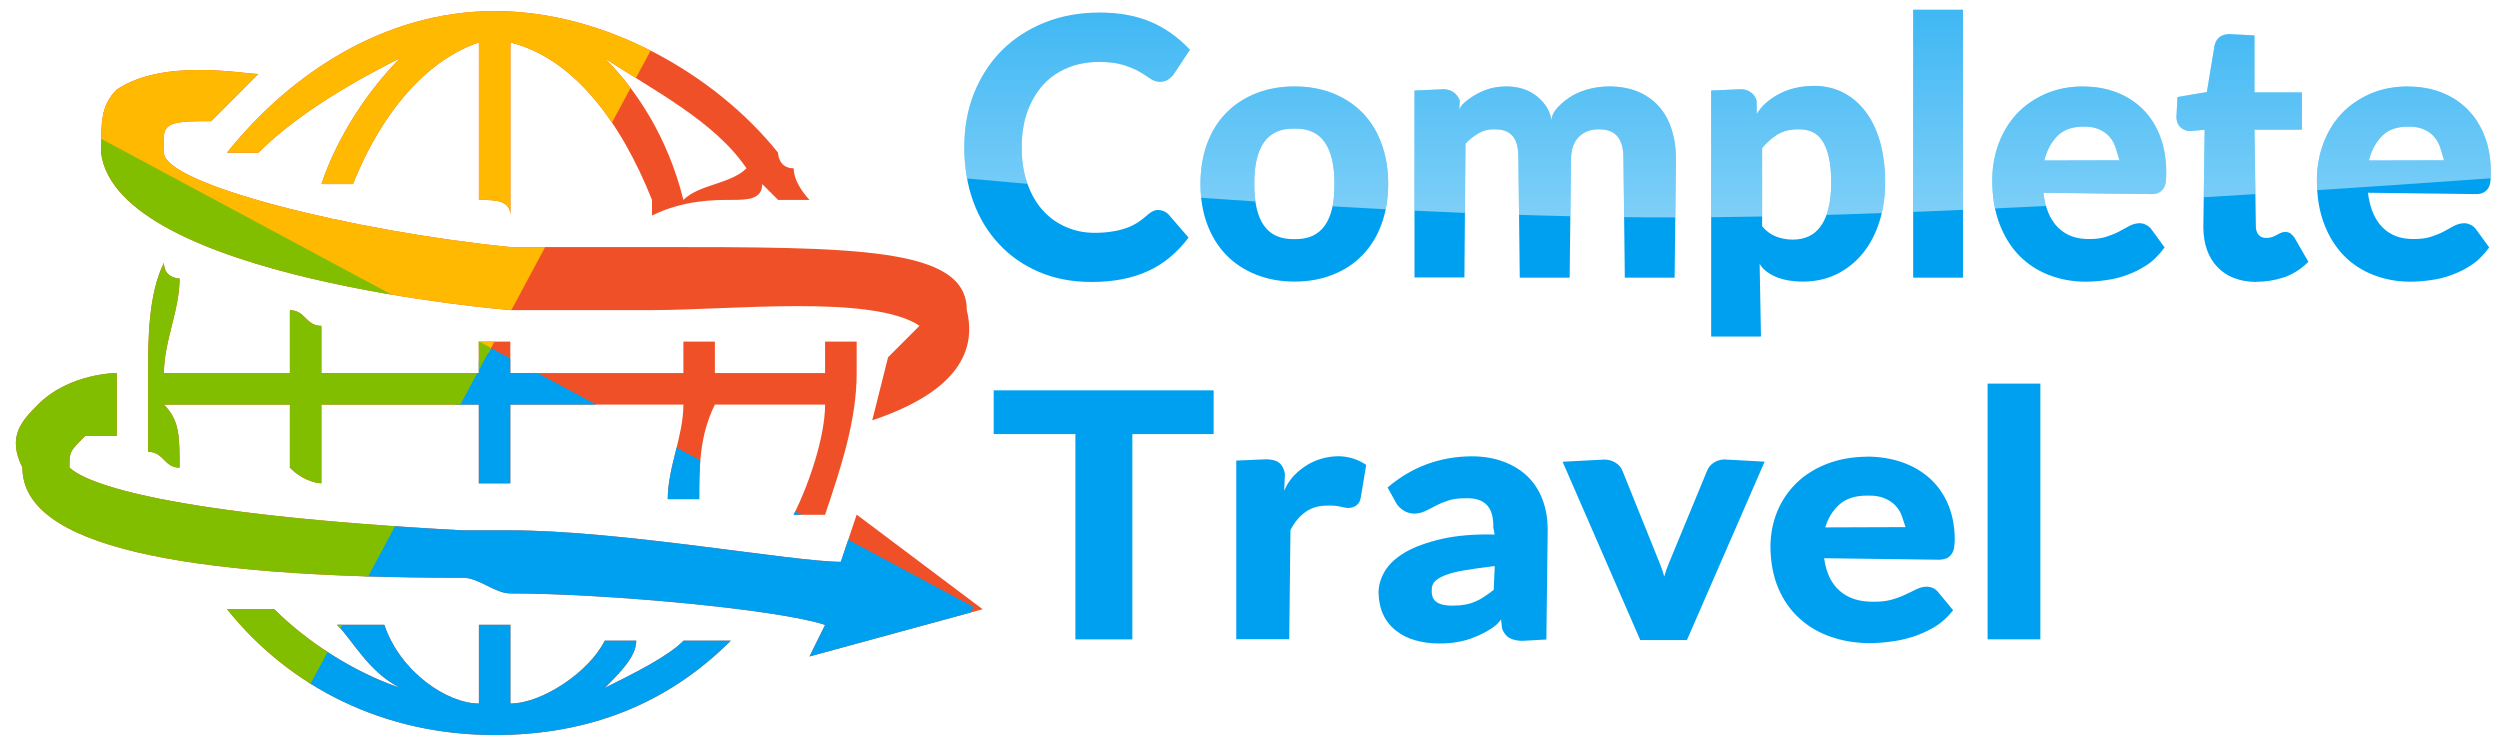
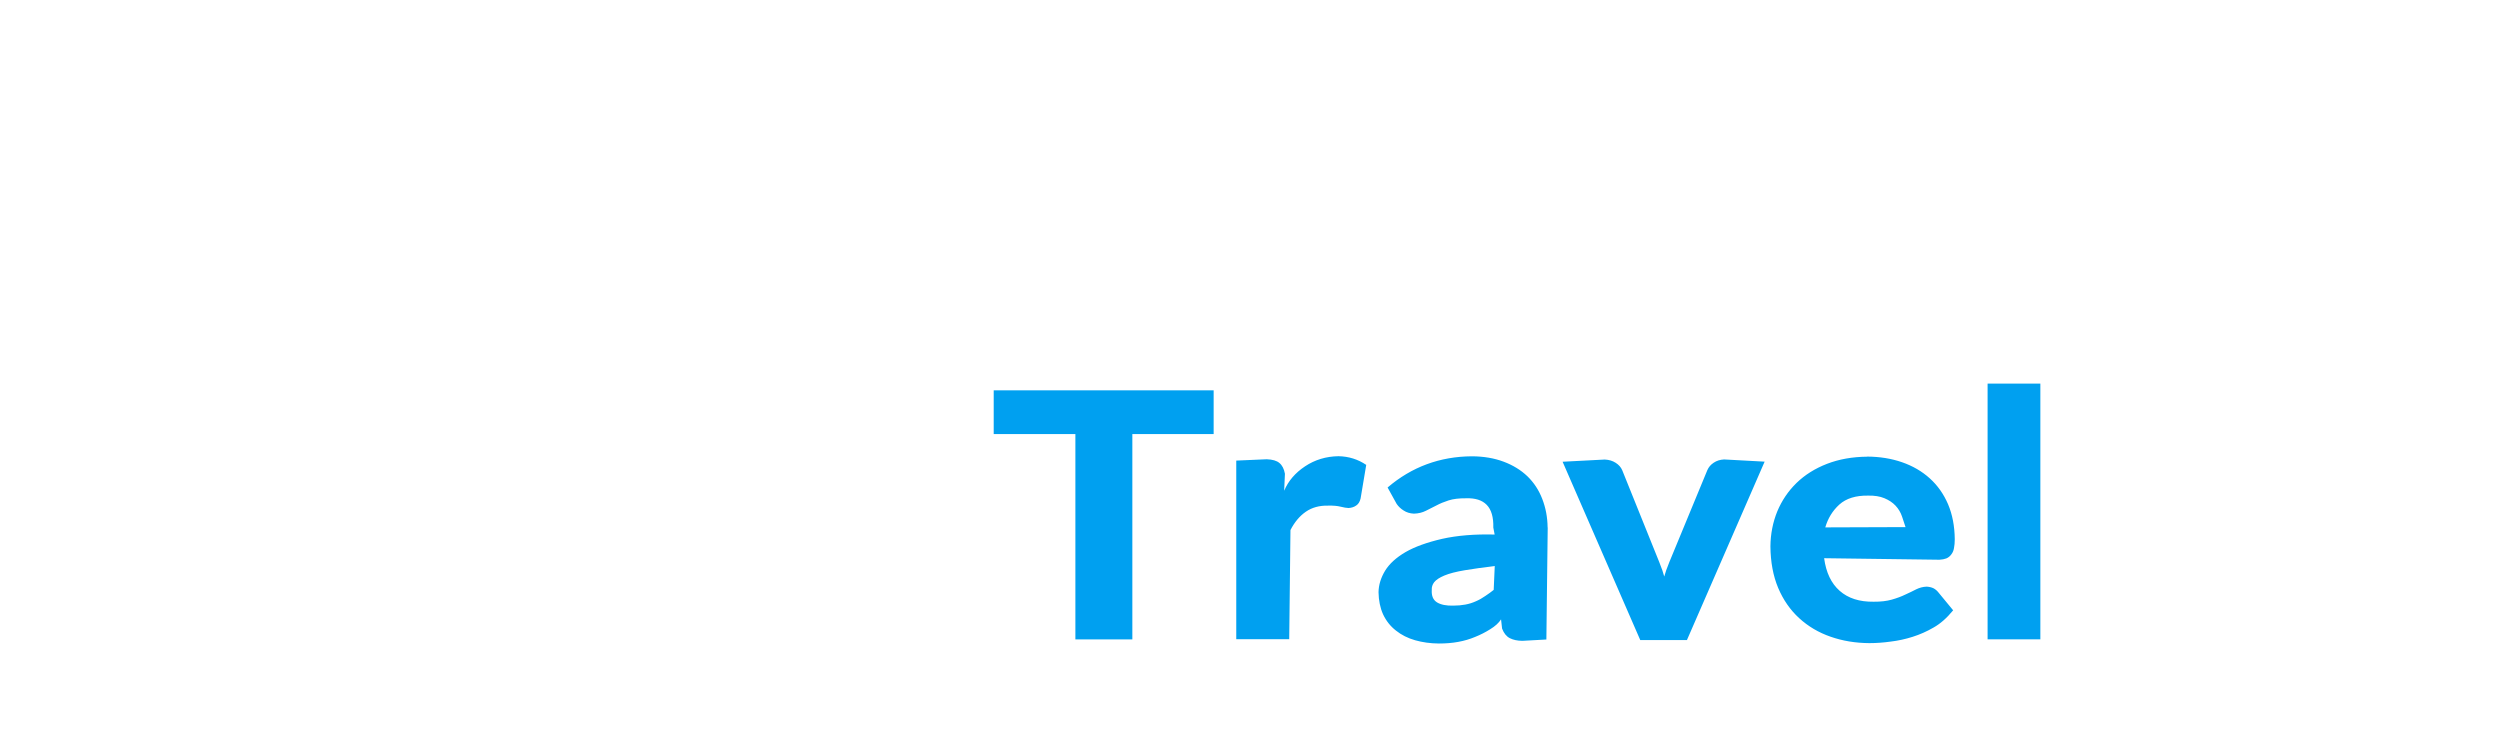
<svg xmlns="http://www.w3.org/2000/svg" width="262px" height="78px" viewBox="0 0 262 78" version="1.1">
  <defs>
    <clipPath id="clp0">
-       <path d="M102.97 63.84l-13.19-9.91l-1.66 4.95c-4.95 0-23.09-3.3-34.64-3.3c-1.66 0-3.3 0-4.95 0c-31.34-1.66-39.59-4.95-41.25-6.59c0-1.66 0-1.66 1.66-3.31c0 0 1.66 0 3.3 0l0-6.59c0 0-4.95 0-8.25 3.3c-1.64 1.66-3.3 3.3-1.64 6.61c0 8.23 16.48 11.55 46.19 11.55c1.66 0 3.3 1.64 4.95 1.64c9.89 0 28.05 1.66 32.98 3.3l-1.64 3.31l18.14-4.95l0 0ZM63.38 72.09c1.66-1.66 3.3-3.3 3.3-4.95c0 0-1.64 0-3.3 0c-1.64 3.3-6.59 6.59-9.89 6.59l0-8.25c0 0 0 0 0 0c-1.66 0-1.66 0-3.3 0l0 8.25c-3.31 0-8.25-3.3-9.91-8.25c-1.66 0-3.3 0-4.95 0c1.66 1.66 3.3 4.95 6.61 6.61c-4.95-1.66-9.91-4.95-13.2-8.25c-1.66 0-3.3 0-4.95 0c6.61 8.25 16.5 13.19 28.05 13.19c0 0 0 0 0 0c0 0 0 0 0 0c0 0 0 0 0 0c9.91 0 18.16-3.3 24.75-9.89c-1.66 0-3.3 0-4.95 0c-1.64 1.66-4.95 3.3-8.25 4.95l0 0ZM53.48 32.5c3.3 0 9.89 0 14.84 0c8.25 0 23.09-1.66 28.05 1.64c-1.66 1.66-3.3 3.3-3.3 3.3l-1.66 6.61c4.95-1.66 11.55-4.95 9.91-11.55c0-6.61-11.55-6.61-33-6.61c-4.95 0-11.55 0-14.84 0c-16.5-1.64-36.3-6.59-36.3-9.89c0-1.66 0-1.66 0-1.66c0-1.64 1.64-1.64 4.95-1.64l4.94-4.95c-1.64 0-9.89-1.66-14.84 1.64c-1.64 1.66-1.64 3.31-1.64 6.61c1.64 13.19 42.89 16.5 42.89 16.5l0 0ZM23.78 16c0 0 1.66 0 3.3 0c3.31-3.3 8.25-6.61 14.86-9.91c-3.31 3.3-6.61 8.25-8.25 13.2c1.64 0 1.64 0 3.3 0c3.3-8.25 8.25-13.2 13.2-14.84l0 16.5c1.64 0 3.3 0 3.3 1.64l0-18.14c6.59 1.64 11.55 8.25 14.84 16.5c0 0 0 1.64 0 1.64c3.3-1.64 6.59-1.64 8.25-1.64c1.66 0 3.3 0 3.3-1.66c1.66 1.66 1.66 1.66 1.66 1.66c1.64 0 3.3 0 3.3 0c0 0-1.66-1.66-1.66-3.31c-1.64 0-1.64-1.64-1.64-1.64c-6.61-8.25-18.16-14.84-29.7-14.84c0 0 0 0 0 0c0 0 0 0 0 0c0 0 0 0 0 0c-11.55 0-21.44 6.59-28.05 14.84l0 0ZM78.23 17.64c-1.66 1.66-4.95 1.66-6.61 3.31c-1.64-6.61-4.95-11.56-8.25-14.86c4.95 3.3 11.55 6.61 14.86 11.55l0 0ZM86.47 53.94c1.66-4.94 3.31-9.89 3.31-14.84c0-1.66 0-1.66 0-3.3c-1.66 0-1.66 0-3.31 0c0 1.64 0 1.64 0 3.3l-11.55 0c0-1.66 0-1.66 0-3.3c-1.64 0-3.3 0-3.3 0c0 1.64 0 1.64 0 3.3l-18.14 0l0-3.3c0 0 0 0 0 0c0 0-1.66 0-3.3 0l0 3.3l-16.5 0c0-1.66 0-3.3 0-4.95c-1.66 0-1.66-1.64-3.3-1.64c0 1.64 0 4.94 0 6.59l-13.2 0c0-3.3 1.64-6.59 1.64-9.91c0 0-1.64 0-1.64-1.64c-1.66 3.3-1.66 8.25-1.66 11.55c0 1.66 0 3.3 0 4.95l0 3.3c1.66 0 1.66 1.66 3.3 1.66c0-3.31 0-4.95-1.64-6.61l13.2 0c0 1.66 0 4.95 0 6.61c1.64 1.64 3.3 1.64 3.3 1.64c0-3.3 0-6.59 0-8.25l16.5 0l0 8.25c1.64 0 3.3 0 3.3 0l0-8.25l18.14 0c0 3.3-1.64 6.61-1.64 9.91c0 0 1.64 0 3.3 0c0-3.3 0-6.61 1.64-9.91l11.55 0c0 3.3-1.64 8.25-3.3 11.55c1.66 0 3.3 0 3.3 0l0 0Z" />
-     </clipPath>
+       </clipPath>
    <clipPath id="clp1">
-       <path d="M121.45 22q-0.36 0-0.64 0.14q-0.28 0.14-0.52 0.36q-0.58 0.52-1.16 0.88q-0.58 0.36-1.22 0.56q-0.64 0.22-1.42 0.33q-0.78 0.13-1.77 0.13q-1.61 0-3-0.61q-1.38-0.59-2.41-1.72q-1.02-1.11-1.63-2.8q-0.61-1.67-0.61-3.84q0-2.09 0.61-3.77q0.61-1.66 1.67-2.81q1.06-1.14 2.55-1.75q1.48-0.61 3.28-0.61q1.55 0 2.53 0.31q0.98 0.31 1.63 0.67q0.66 0.38 1.16 0.73q0.5 0.36 1.06 0.38q0.55-0.02 0.86-0.25q0.33-0.22 0.55-0.5l1.73-2.61q-1.78-1.92-4.09-2.92q-2.31-0.98-5.38-0.98q-3.13 0-5.75 1.05q-2.61 1.05-4.48 2.91q-1.86 1.88-2.91 4.47q-1.03 2.59-1.03 5.69q0 3.05 0.92 5.64q0.94 2.59 2.69 4.47q1.75 1.89 4.2 2.94q2.45 1.06 5.53 1.06q3.41 0 5.88-1.13q2.47-1.11 4.28-3.52l-2.09-2.42q-0.44-0.44-1.03-0.47ZM135.67 9.06q-2.2 0-4.03 0.72q-1.83 0.73-3.13 2.05q-1.3 1.33-2 3.22q-0.7 1.91-0.7 4.22q0 2.33 0.7 4.22q0.7 1.89 2 3.23q1.3 1.34 3.13 2.06q1.83 0.73 4.03 0.73q2.2 0 4.02-0.73q1.83-0.72 3.11-2.06q1.3-1.34 1.98-3.23q0.7-1.89 0.7-4.22q0-2.31-0.7-4.22q-0.69-1.89-1.98-3.22q-1.28-1.31-3.11-2.05q-1.81-0.72-4.02-0.72ZM135.67 25.06q-2.17 0.05-3.2-1.41q-1.03-1.45-1.02-4.36q-0.02-2.91 1.02-4.39q1.03-1.47 3.2-1.42q2.14-0.05 3.16 1.42q1.03 1.47 1.02 4.39q0.02 2.92-1.02 4.36q-1.02 1.45-3.16 1.41ZM153.47 29.09l0.11-14.03q0.59-0.64 1.36-1.09q0.77-0.44 1.63-0.42q1.31-0.03 1.95 0.69q0.64 0.73 0.61 2.48l0.14 12.38l5.23 0l0.14-12.38q0-0.81 0.22-1.41q0.22-0.59 0.61-0.98q0.39-0.38 0.89-0.58q0.52-0.2 1.14-0.2q1.34-0.03 2 0.73q0.67 0.78 0.64 2.44l0.14 12.38l5.22 0l0.14-12.38q0-1.78-0.47-3.2q-0.45-1.41-1.36-2.41q-0.91-1-2.22-1.53q-1.31-0.52-2.95-0.52q-0.95 0-1.91 0.22q-0.95 0.22-1.81 0.67q-0.84 0.47-1.56 1.19q-0.72 0.73-0.77 1.47q-0.19-1.41-1.47-2.47q-1.27-1.06-3.2-1.08q-0.92 0-1.69 0.2q-0.77 0.22-1.44 0.58q-0.66 0.36-1.23 0.84q-0.58 0.48-0.63 0.92l0.05-1.08q-0.45-1.09-1.63-1.17l-3.11 0.14l0 19.59l5.22 0ZM184.55 35.28l-0.14-7.64q0.44 0.81 1.63 1.34q1.2 0.53 2.91 0.53q1.98 0 3.58-0.8q1.59-0.8 2.72-2.2q1.13-1.41 1.72-3.3q0.59-1.89 0.59-4.06q0-2.39-0.53-4.27q-0.53-1.88-1.53-3.19q-0.98-1.3-2.36-2q-1.38-0.69-3.05-0.69q-2.09 0.02-3.67 0.86q-1.58 0.86-2.31 2.08l-0.02-1.39q-0.17-0.59-0.63-0.89q-0.44-0.3-1.02-0.31l-3.11 0.14l0 25.78l5.22 0ZM188.52 13.55q0.81 0 1.42 0.28q0.61 0.28 1.03 0.91q0.44 0.64 0.69 1.72q0.25 1.08 0.25 2.7q0 1.59-0.3 2.72q-0.28 1.13-0.81 1.84q-0.52 0.72-1.25 1.05q-0.73 0.34-1.67 0.34q-0.97 0-1.8-0.34q-0.81-0.33-1.41-1.06l0-8.19q0.72-0.88 1.63-1.44q0.92-0.55 2.22-0.53ZM200.5 1.02l0 28.08l5.22 0l0-28.08l-5.22 0ZM218.36 9.06q-2.22 0-4 0.78q-1.77 0.78-3.02 2.11q-1.23 1.34-1.89 3.13q-0.66 1.8-0.66 3.81q0 2.58 0.75 4.55q0.75 1.98 2.06 3.33q1.33 1.36 3.13 2.05q1.8 0.7 3.84 0.7q1.03 0 2.13-0.16q1.11-0.14 2.17-0.53q1.08-0.38 2.06-1.02q1-0.63 1.92-1.88l-1.42-1.95q-0.22-0.27-0.53-0.42q-0.3-0.16-0.67-0.17q-0.56 0.02-1.06 0.28q-0.48 0.28-1.06 0.58q-0.58 0.31-1.33 0.55q-0.75 0.25-1.8 0.25q-2.08 0.03-3.31-1.22q-1.23-1.23-1.53-3.63l11.36 0.14q0.41 0 0.7-0.14q0.31-0.14 0.52-0.44q0.2-0.3 0.25-0.7q0.05-0.41 0.05-0.95q0-2.13-0.64-3.81q-0.63-1.67-1.8-2.84q-1.17-1.17-2.77-1.78q-1.58-0.61-3.45-0.61ZM218.45 13.27q0.92 0 1.58 0.3q0.67 0.3 1.09 0.81q0.44 0.52 0.64 1.22q0.22 0.7 0.36 1.2l-7.88 0.02q0.38-1.56 1.38-2.58q1-1 2.83-0.97ZM236.48 29.53q1.45 0 2.83-0.45q1.38-0.44 2.61-1.64l-1.45-2.52q-0.19-0.28-0.42-0.45q-0.23-0.16-0.58-0.17q-0.28 0.02-0.5 0.13q-0.22 0.13-0.42 0.22q-0.19 0.11-0.42 0.19q-0.22 0.09-0.58 0.09q-0.55 0.03-0.86-0.33q-0.31-0.36-0.28-1.09l-0.14-9.92l4.97 0l0-3.91l-4.97 0l0-5.97l-2.7-0.14q-0.55 0.02-0.95 0.31q-0.39 0.31-0.53 0.86l-0.81 4.91l-3.08 0.52l-0.11 2.13q0.03 0.67 0.42 1.03q0.41 0.38 0.95 0.41l1.59-0.14l-0.14 10.23q0.03 2.64 1.48 4.16q1.45 1.53 4.09 1.56ZM252.38 9.06q-2.22 0-4 0.78q-1.77 0.78-3.02 2.11q-1.23 1.34-1.89 3.13q-0.66 1.8-0.66 3.81q0 2.58 0.75 4.55q0.75 1.98 2.06 3.33q1.33 1.36 3.13 2.05q1.8 0.7 3.84 0.7q1.03 0 2.13-0.16q1.11-0.14 2.17-0.53q1.08-0.38 2.06-1.02q1-0.63 1.92-1.88l-1.42-1.95q-0.22-0.27-0.53-0.42q-0.3-0.16-0.67-0.17q-0.56 0.02-1.06 0.28q-0.48 0.28-1.06 0.58q-0.58 0.31-1.33 0.55q-0.75 0.25-1.8 0.25q-2.08 0.03-3.31-1.22q-1.23-1.23-1.53-3.63l11.36 0.14q0.41 0 0.7-0.14q0.31-0.14 0.52-0.44q0.2-0.3 0.25-0.7q0.05-0.41 0.05-0.95q0-2.13-0.64-3.81q-0.64-1.67-1.81-2.84q-1.16-1.17-2.75-1.78q-1.58-0.61-3.45-0.61ZM252.47 13.27q0.92 0 1.58 0.3q0.67 0.3 1.09 0.81q0.44 0.52 0.64 1.22q0.22 0.7 0.36 1.2l-7.88 0.02q0.38-1.56 1.38-2.58q1-1 2.83-0.97Z" />
-     </clipPath>
+       </clipPath>
    <linearGradient id="grd0" gradientUnits="userSpaceOnUse" x1="181.08" y1="22.98" x2="181.08" y2="1.35">
      <stop offset="0" stop-color="rgb(255,255,255)" stop-opacity="0.5" />
      <stop offset="1" stop-color="rgb(255,255,255)" stop-opacity="0.25" />
    </linearGradient>
  </defs>
  <rect x="0" y="0" width="262" height="78" fill="rgb(255,255,255)" />
  <g clip-path="url(#clp0)">
    <rect x="0" y="0" width="104" height="78" fill="rgb(240,80,40)" />
    <path d="M102.03 63.61l-50.97-27.34l-27 50.31l50.97 27.34l27-50.31l0 0Z" fill="rgb(0,160,240)" />
    <path d="M78.19-13.34l-50.97-27.34l-27 50.31l50.97 27.34l27-50.31l0 0Z" fill="rgb(255,185,0)" />
    <path d="M51.44 36.45l-50.97-27.34l-27 50.31l50.97 27.34l27-50.31l0 0Z" fill="rgb(130,190,0)" />
  </g>
  <g clip-path="url(#clp1)">
    <rect x="100" y="0" width="162" height="36" fill="rgb(0,160,240)" />
    <path d="M61.81-7.06l0 22.14l39.75 3.64q42.2 3.86 70.83 4.06q28.64 0.19 88.17-4.06l39.75-2.83l0-22.95l-238.5 0Z" fill="url(#grd0)" />
  </g>
  <path d="M104.14 40.91l0 4.58l8.56 0l0 21.52l5.97 0l0-21.52l8.52 0l0-4.58l-23.05 0ZM135.11 67l0.13-11.45q0.64-1.25 1.61-1.92q0.97-0.67 2.33-0.64q0.8-0.02 1.31 0.11q0.52 0.13 0.84 0.14q0.48-0.03 0.81-0.27q0.33-0.22 0.45-0.73l0.59-3.52q-1.3-0.88-2.91-0.91q-1.95 0.03-3.5 1.06q-1.55 1.03-2.19 2.56l0.08-1.78q-0.14-0.77-0.58-1.13q-0.42-0.36-1.33-0.39l-3.19 0.14l0 18.72l5.53 0ZM162.19 55.27q-0.02-1.59-0.56-2.98q-0.53-1.38-1.56-2.38q-1.03-0.98-2.5-1.53q-1.47-0.55-3.31-0.56q-5.05 0.03-8.84 3.27l0.95 1.72q0.28 0.41 0.73 0.69q0.45 0.3 1.08 0.33q0.7-0.02 1.25-0.3q0.55-0.27 1.11-0.56q0.56-0.3 1.28-0.53q0.72-0.23 1.83-0.22q1.44-0.05 2.16 0.69q0.73 0.75 0.69 2.38l0.14 0.73q-3.13-0.08-5.5 0.45q-2.38 0.55-3.84 1.39q-1.47 0.86-2.14 1.95q-0.67 1.11-0.69 2.25q0.02 1.31 0.48 2.33q0.48 1.02 1.34 1.69q0.86 0.69 2.02 1.02q1.16 0.33 2.48 0.34q1.11 0 2.03-0.17q0.94-0.17 1.77-0.52q0.83-0.33 1.59-0.81q0.77-0.47 1.13-1.03l0.11 0.97q0.28 0.73 0.81 1q0.53 0.27 1.31 0.28l2.52-0.14l0.14-11.73ZM152.3 63.47q-1.09 0.03-1.7-0.34q-0.61-0.38-0.55-1.3q-0.03-0.44 0.25-0.81q0.3-0.38 1.06-0.7q0.78-0.33 2.16-0.56q1.39-0.23 3.13-0.44l-0.11 2.5q-0.38 0.31-0.88 0.64q-0.48 0.34-1 0.56q-0.5 0.23-1.09 0.34q-0.58 0.11-1.27 0.11ZM184.92 48.38l-4.23-0.23q-0.63 0.03-1.09 0.34q-0.47 0.31-0.67 0.78l-3.98 9.63q-0.36 0.86-0.59 1.69q-0.23 0.84 0.06 1.27q0.28-0.42 0.05-1.25q-0.22-0.83-0.58-1.7l-3.88-9.63q-0.2-0.47-0.69-0.78q-0.48-0.31-1.14-0.34l-4.42 0.23l8.14 18.69l4.89 0l8.14-18.69ZM195.69 47.86q-2.33 0.02-4.22 0.75q-1.88 0.73-3.19 2q-1.31 1.28-2.02 2.98q-0.7 1.72-0.72 3.66q0.02 2.47 0.81 4.36q0.8 1.89 2.2 3.17q1.42 1.3 3.3 1.95q1.89 0.66 4.06 0.67q1.08 0 2.23-0.16q1.17-0.14 2.3-0.5q1.14-0.36 2.19-0.97q1.06-0.59 2.06-1.81l-1.55-1.88q-0.22-0.28-0.53-0.44q-0.31-0.14-0.7-0.16q-0.56 0.02-1.09 0.28q-0.52 0.27-1.14 0.55q-0.61 0.3-1.42 0.53q-0.8 0.23-1.91 0.22q-2.22 0.03-3.55-1.14q-1.33-1.17-1.63-3.42l12.08 0.16q0.42-0.02 0.73-0.14q0.31-0.13 0.52-0.42q0.22-0.28 0.28-0.67q0.08-0.39 0.08-0.92q-0.02-2.05-0.7-3.66q-0.69-1.61-1.92-2.72q-1.23-1.11-2.91-1.69q-1.67-0.58-3.66-0.59ZM195.78 51.94q1-0.02 1.7 0.27q0.72 0.3 1.17 0.78q0.47 0.5 0.69 1.16q0.23 0.67 0.36 1.09l-8.41 0.03q0.41-1.42 1.47-2.39q1.08-0.97 3.02-0.94ZM208.3 40.2l0 26.8l5.53 0l0-26.8l-5.53 0Z" fill="rgb(0,160,240)" />
</svg>